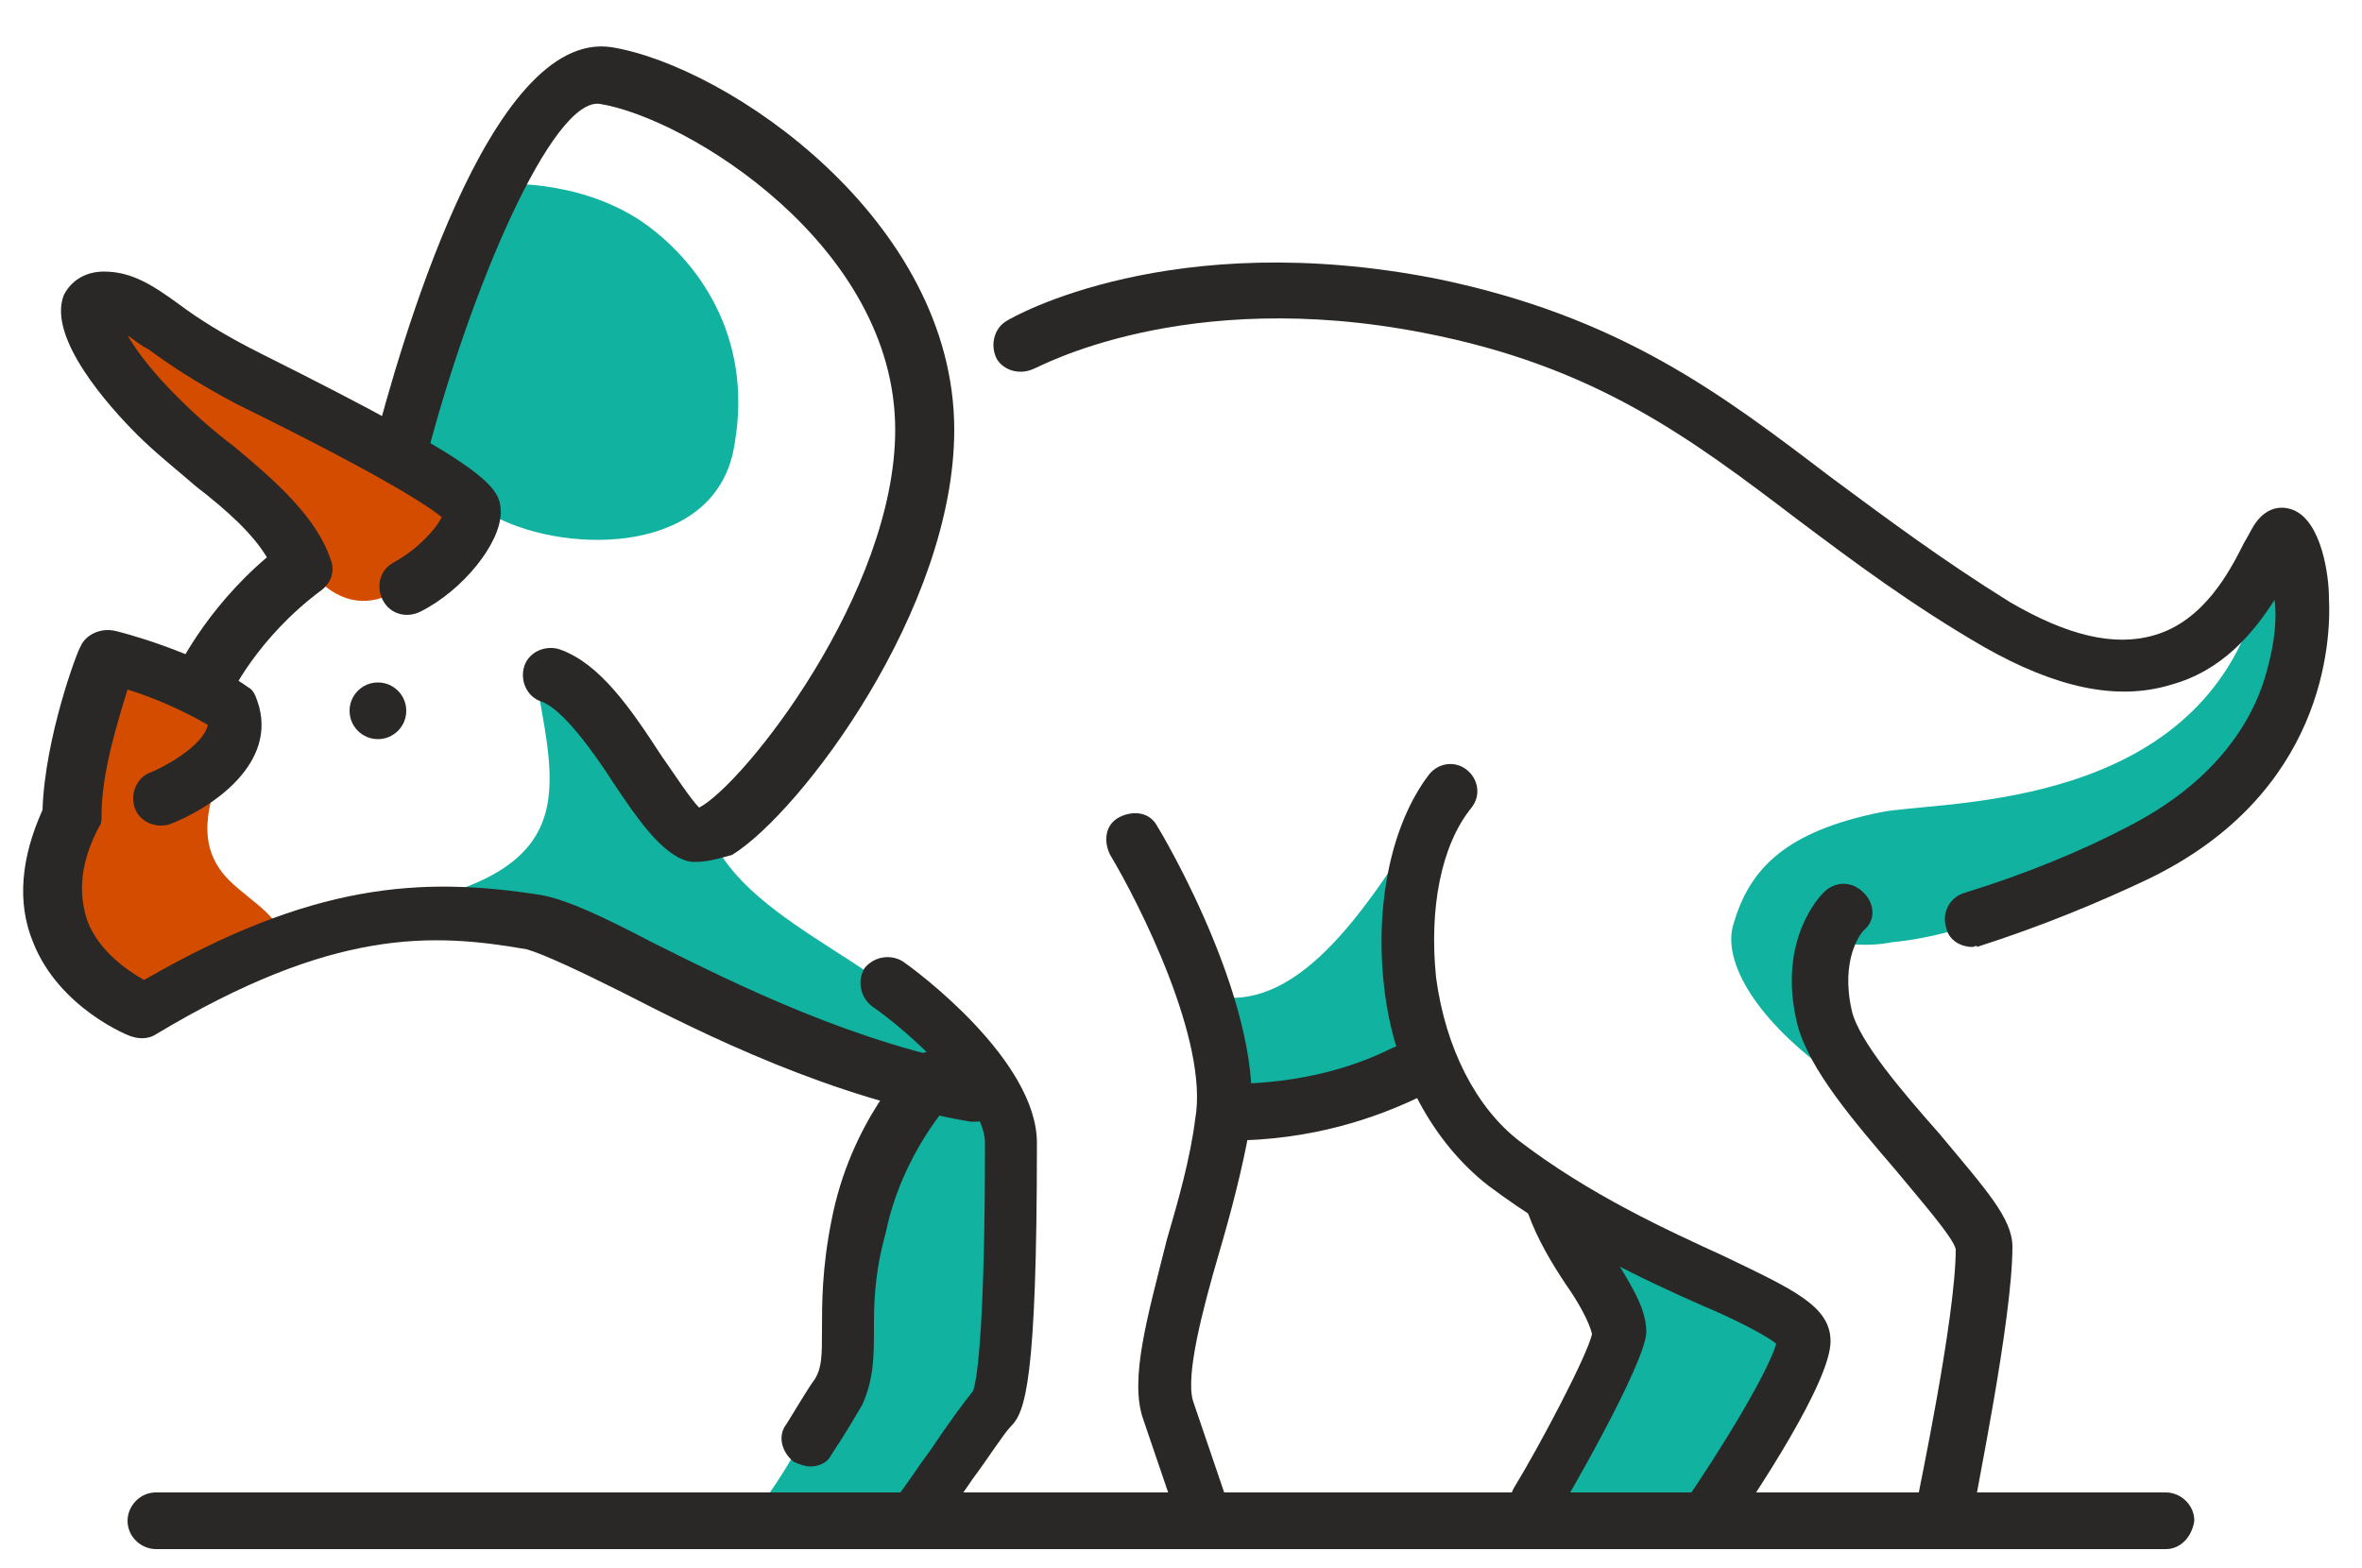
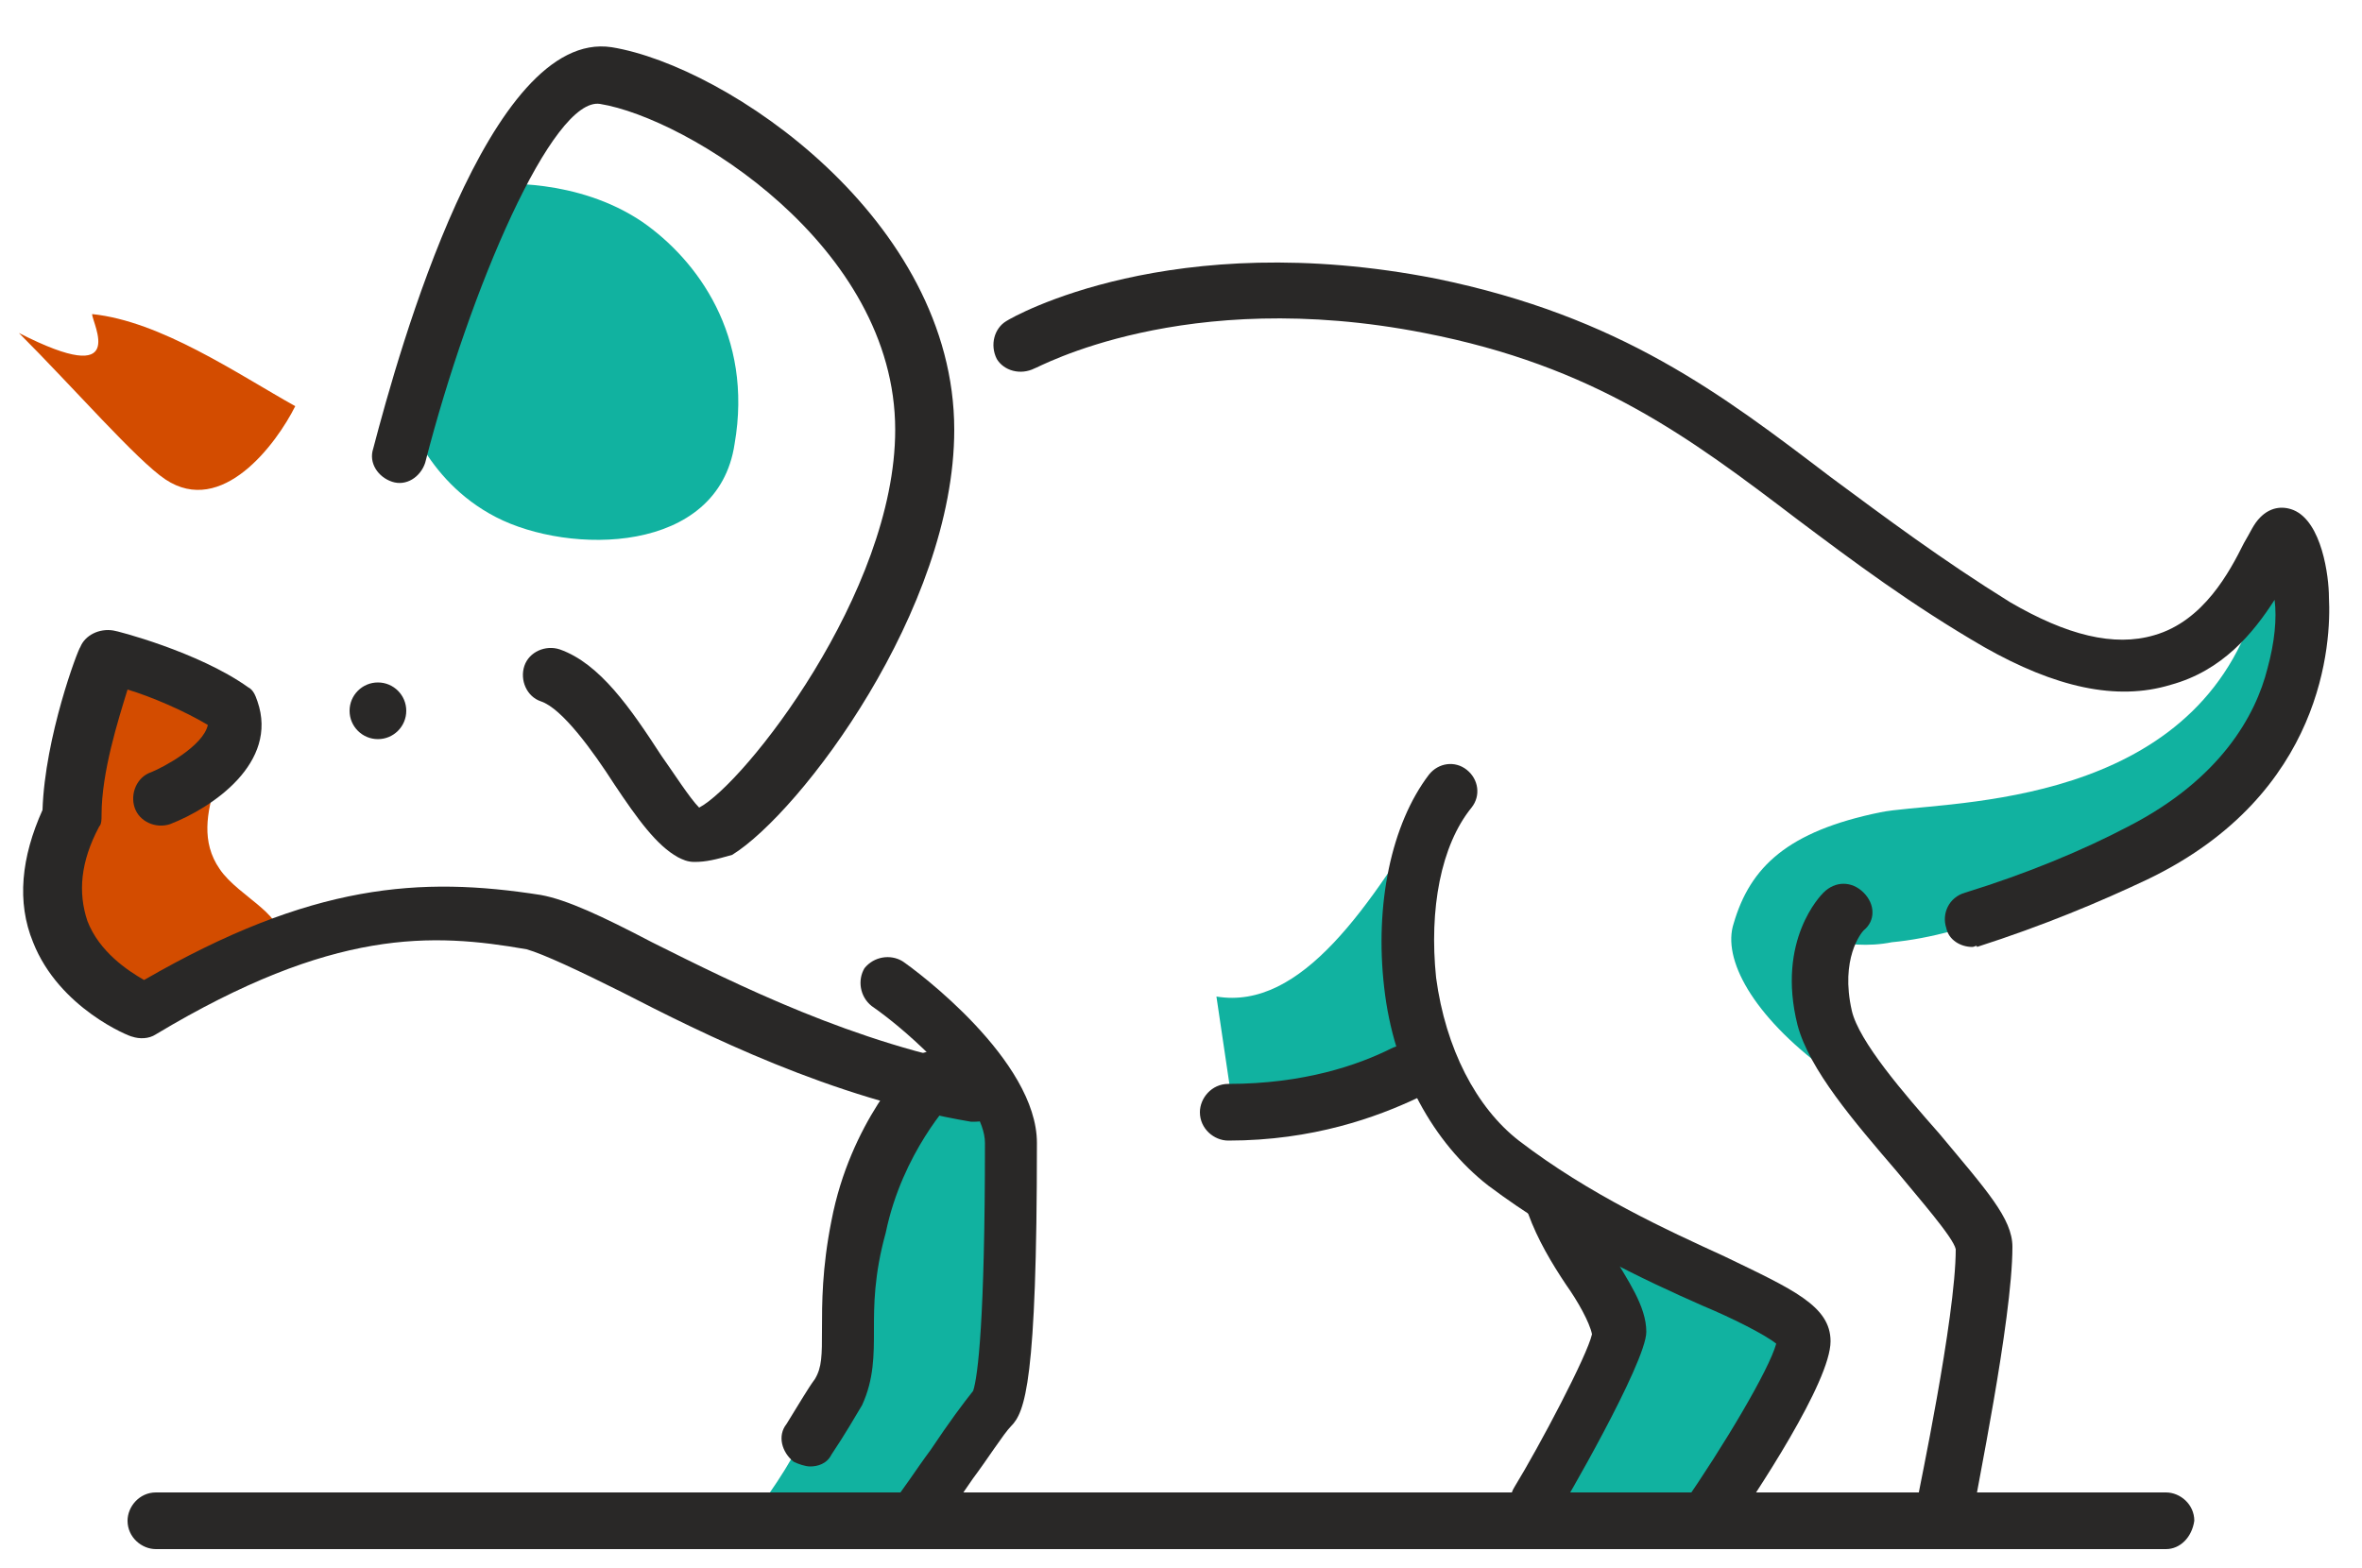
<svg xmlns="http://www.w3.org/2000/svg" id="Layer_1" x="0px" y="0px" viewBox="0 0 100 66.4" style="enable-background:new 0 0 100 66.4;" xml:space="preserve">
  <style type="text/css">	.st0{fill:#FDDA00;}	.st1{fill:#292827;}	.st2{fill:#D34C00;}	.st3{fill:#11B2A0;}	.st4{fill:#B0CF49;}	.st5{fill:#182949;}</style>
  <path class="st3" d="M67.1,51.5c0,0,1.4,3.2,0.8,5.5s-3.1,7-3.1,7h7l4.6-7L67.1,51.5z" />
  <path class="st3" d="M42.9,46.1v12.5L39,64h-7c0,0,3.9-4.7,3.9-10.1c0-2.1,2.3-7.8,2.3-7.8H42.9z" />
  <path class="st3" d="M79.6,34.4c-3.9,0.8-5.5,2.3-6.2,4.7c-0.5,1.5,0.8,3.9,3.9,6.2c-0.8-3.1,0.1-5.9,0.1-5.5 c0.7,0.2,1.7,0.3,2.7,0.1c3.2-0.3,7.4-2,11.2-4.8c4-2.9,6.6-6.4,6.2-10.9c0-1.6-1.7,0.8-2.3,2.3C92.1,34.4,82,33.9,79.6,34.4z" />
  <path class="st3" d="M51.5,42.2c3.6,0.6,6.5-3.8,9.4-8.6c0,0-1.6,9.4-0.8,11.7c-2.7,1.2-7.8,2.3-7.8,2.3L51.5,42.2z" />
-   <path class="st3" d="M17.1,38.3c7.8-1.6,6.3-5.2,5.5-10.1c3.1,1.6,5.5,5.5,5.5,6.2c0,0.8,1.5,0.2,2.3,1.6c2.3,3.9,9.4,5.5,10.9,10.1 c-5.5-2.3-16.4-6.2-18.7-7S17.1,38.3,17.1,38.3z" />
  <path class="st3" d="M17.1,17.2c0,0,0.8,3.1,3.9,4.7s9.4,1.6,10.1-3.1c0.8-4.6-1.6-7.8-3.9-9.4C24.4,7.5,21,7.8,21,7.8 S17.9,14.9,17.1,17.2z" />
  <path class="st2" d="M5.4,42.2c1.5-0.4,5.5-1.4,6.2-2.3c0.8-1-1.5-1.9-2.3-3.1c-1.6-2.3,1.1-5.1,0-6.2c-0.8-0.8-3.1-2.3-4.7-3.1 c-0.8,1.6-1.6,6.2-2.3,7.8C1.5,36.7,3.1,42.2,5.4,42.2z" />
-   <path class="st2" d="M3.9,13.3c2.9,0.3,6.1,2.5,8.6,3.9c3.6,2.1,7.5,3.8,7,4.7c-0.8,1.6-3.1,4.7-5.5,3.1c-1.2-0.8-3.9-3.9-6.2-6.2 C5.5,16.5,3.9,13.7,3.9,13.3z" />
+   <path class="st2" d="M3.9,13.3c2.9,0.3,6.1,2.5,8.6,3.9c-0.8,1.6-3.1,4.7-5.5,3.1c-1.2-0.8-3.9-3.9-6.2-6.2 C5.5,16.5,3.9,13.7,3.9,13.3z" />
  <g>
    <path class="st1" d="M83.5,40.1c-0.5,0-1-0.3-1.1-0.8c-0.2-0.6,0.1-1.3,0.8-1.5c2.6-0.8,5-1.8,6.9-2.8c3.9-2,5.4-4.7,5.9-6.7  c0.3-1.1,0.4-2.1,0.3-2.9c-0.9,1.4-2.2,3-4.4,3.6c-2.3,0.7-4.9,0.1-7.9-1.6c-3.1-1.8-5.5-3.6-7.9-5.4c-4.6-3.5-8.6-6.5-15.8-7.9  c-10.2-2-16.4,1.5-16.5,1.5c-0.6,0.3-1.3,0.1-1.6-0.4c-0.3-0.6-0.1-1.3,0.4-1.6c0.3-0.2,7-4,18.2-1.8c7.8,1.6,12.1,4.9,16.7,8.4  c2.3,1.7,4.7,3.5,7.6,5.3c2.4,1.4,4.4,1.9,6.1,1.4c2.1-0.6,3.2-2.7,3.8-3.9c0.3-0.5,0.4-0.8,0.7-1.1c0.4-0.4,0.9-0.5,1.4-0.3  c1.2,0.5,1.5,2.8,1.5,3.7c0.1,1.9-0.2,8.3-7.6,11.9c-2.1,1-4.5,2-7.3,2.9C83.7,40,83.6,40.1,83.5,40.1z" />
  </g>
  <g>
    <path class="st1" d="M82.3,64.8c-0.1,0-0.2,0-0.2,0c-0.6-0.1-1-0.8-0.9-1.4c0-0.1,1.6-7.6,1.6-10.5c-0.1-0.5-1.6-2.2-2.5-3.3  c-1.8-2.1-3.7-4.3-4.2-6.2c-0.9-3.6,1-5.5,1.1-5.6c0.5-0.5,1.2-0.5,1.7,0c0.5,0.5,0.5,1.2,0,1.6c-0.1,0.1-1,1.2-0.5,3.4  c0.3,1.3,2.2,3.5,3.7,5.2c2,2.4,3.1,3.6,3.1,4.8c0,3.1-1.6,10.7-1.6,11C83.3,64.4,82.9,64.8,82.3,64.8z" />
  </g>
  <g>
    <path class="st1" d="M65.1,64.8c-0.2,0-0.4-0.1-0.6-0.2c-0.6-0.3-0.7-1.1-0.4-1.6c1.1-1.8,3.1-5.6,3.3-6.5  c-0.1-0.5-0.6-1.4-1.1-2.1c-0.6-0.9-1.2-1.9-1.6-3c-0.2-0.6,0.1-1.3,0.7-1.5c0.6-0.2,1.3,0.1,1.5,0.7c0.3,0.8,0.8,1.6,1.3,2.4  c0.7,1.2,1.5,2.3,1.5,3.4c0,1.3-3.6,7.5-3.7,7.6C65.9,64.6,65.5,64.8,65.1,64.8z" />
  </g>
  <g>
    <path class="st1" d="M72.2,65.6c-0.2,0-0.5-0.1-0.7-0.2c-0.5-0.4-0.7-1.1-0.3-1.6c1.8-2.6,3.7-5.8,4-6.9c-0.5-0.4-1.9-1.1-3.1-1.6  c-2.5-1.1-5.9-2.7-9.1-5.1c-2.3-1.8-4-4.8-4.4-8.4c-0.4-3.5,0.3-6.9,1.9-9c0.4-0.5,1.1-0.6,1.6-0.2c0.5,0.4,0.6,1.1,0.2,1.6  c-1.3,1.6-1.8,4.3-1.5,7.2c0.4,3,1.7,5.5,3.5,6.9c3,2.3,6.3,3.8,8.7,4.9c2.9,1.4,4.5,2.1,4.5,3.6c0,1.7-3.1,6.4-4.5,8.4  C72.9,65.4,72.5,65.6,72.2,65.6z" />
  </g>
  <g>
    <path class="st1" d="M41.3,47.5c-0.1,0-0.1,0-0.2,0c-5.9-1-11.3-3.7-14.8-5.5c-1.8-0.9-3.3-1.6-4-1.8c-4-0.7-8.2-0.9-15.7,3.6  c-0.3,0.2-0.7,0.2-1,0.1c-0.1,0-3.1-1.2-4.2-4c-0.7-1.7-0.5-3.6,0.4-5.6c0.1-3.1,1.5-6.8,1.6-6.9c0.2-0.5,0.8-0.8,1.4-0.7  c0.1,0,3.6,0.9,5.7,2.4c0.2,0.1,0.3,0.3,0.4,0.6c0.9,2.6-1.9,4.5-3.7,5.2c-0.6,0.2-1.3-0.1-1.5-0.7c-0.2-0.6,0.1-1.3,0.7-1.5  c0.5-0.2,2.2-1.1,2.4-2c-1-0.6-2.4-1.2-3.4-1.5c-0.4,1.3-1.1,3.5-1.1,5.3c0,0.2,0,0.4-0.1,0.5c-0.8,1.5-0.9,2.8-0.5,4  c0.5,1.3,1.7,2.1,2.4,2.5c7.1-4.1,11.7-4.4,16.8-3.6c1.1,0.2,2.6,0.9,4.7,2c3.6,1.8,8.6,4.3,14.2,5.3c0.6,0.1,1.1,0.7,1,1.3  C42.4,47.1,41.9,47.5,41.3,47.5z" />
  </g>
  <g>
    <path class="st1" d="M52,48.3c-0.6,0-1.2-0.5-1.2-1.2c0-0.6,0.5-1.2,1.2-1.2c3.2,0,5.5-0.8,6.9-1.5c0.6-0.3,1.3-0.1,1.6,0.5  c0.3,0.6,0.1,1.3-0.5,1.6C58.3,47.3,55.6,48.3,52,48.3z" />
  </g>
  <g>
-     <path class="st1" d="M8.5,30.2c-0.2,0-0.3,0-0.5-0.1c-0.6-0.3-0.8-1-0.6-1.6c0.1-0.1,1.2-2.6,3.9-4.9c-0.6-1-1.7-2-3-3  c-0.8-0.7-1.7-1.4-2.5-2.2c-1.2-1.2-3.8-4.1-3.1-5.9c0.3-0.6,0.9-1,1.7-1c1.2,0,2.1,0.6,3.2,1.4c0.8,0.6,1.9,1.3,3.5,2.1  c9.6,4.8,10.1,5.6,10.1,6.7c0,1.3-1.6,3.3-3.4,4.2c-0.6,0.3-1.3,0.1-1.6-0.5c-0.3-0.6-0.1-1.3,0.5-1.6c0.9-0.5,1.7-1.3,2-1.9  c-0.6-0.5-2.6-1.8-8.7-4.8c-1.7-0.9-2.9-1.7-3.7-2.3c-0.4-0.2-0.6-0.4-0.9-0.6c0.4,0.7,1.1,1.6,2.1,2.6c0.8,0.8,1.6,1.5,2.4,2.1  c1.8,1.5,3.5,3,4.1,4.8c0.2,0.5,0,1-0.4,1.3c-2.7,2-3.9,4.5-3.9,4.6C9.3,30,8.9,30.2,8.5,30.2z" />
-   </g>
+     </g>
  <g>
    <path class="st1" d="M29.4,36.5c-0.3,0-0.5-0.1-0.7-0.2c-0.9-0.5-1.7-1.6-2.7-3.1c-0.9-1.4-2.2-3.2-3.1-3.5  c-0.6-0.2-0.9-0.9-0.7-1.5c0.2-0.6,0.9-0.9,1.5-0.7c1.7,0.6,3,2.5,4.3,4.5c0.5,0.7,1.2,1.8,1.6,2.2c1.9-1,8.3-9.1,8.3-16  c0-7.8-8.8-13.2-12.5-13.8c-2-0.3-5.5,7.8-7.4,15.2c-0.2,0.6-0.8,1-1.4,0.8c-0.6-0.2-1-0.8-0.8-1.4c1.1-4.2,4.9-17.8,10.1-17  c4.9,0.8,14.5,7.3,14.5,16.2c0,7.6-6.5,16.2-9.4,18C30.3,36.4,29.9,36.5,29.4,36.5z" />
  </g>
  <g>
    <path class="st1" d="M38.6,65.6c-0.3,0-0.6-0.1-0.8-0.3c-0.5-0.5-0.5-1.2,0-1.7c0.3-0.3,1-1.4,1.6-2.2c0.8-1.2,1.4-2,1.8-2.5  c0.2-0.6,0.5-3,0.5-10.5c0-1.8-3.2-4.7-4.8-5.8c-0.5-0.4-0.6-1.1-0.3-1.6c0.4-0.5,1.1-0.6,1.6-0.3c0.6,0.4,5.7,4.2,5.7,7.7  c0,10.1-0.5,11.4-1.1,12c-0.3,0.3-1,1.4-1.6,2.2c-0.9,1.3-1.5,2.2-1.9,2.6C39.2,65.5,38.9,65.6,38.6,65.6z" />
  </g>
  <g>
-     <path class="st1" d="M51.1,65.6c-0.5,0-0.9-0.3-1.1-0.8l-1.6-4.7c-0.6-1.7,0.2-4.4,1-7.6c0.5-1.7,1-3.5,1.2-5.1  c0.6-3.3-2.4-9.2-3.6-11.2c-0.3-0.6-0.2-1.3,0.4-1.6c0.6-0.3,1.3-0.2,1.6,0.4c0.2,0.3,4.7,7.9,3.9,12.8c-0.3,1.7-0.8,3.6-1.3,5.3  c-0.7,2.4-1.4,5.1-1.1,6.2l1.6,4.7c0.2,0.6-0.1,1.3-0.7,1.5C51.3,65.6,51.2,65.6,51.1,65.6z" />
-   </g>
+     </g>
  <g>
    <path class="st1" d="M91.7,65.6H6.6c-0.6,0-1.2-0.5-1.2-1.2c0-0.6,0.5-1.2,1.2-1.2h85.1c0.6,0,1.2,0.5,1.2,1.2  C92.8,65.1,92.3,65.6,91.7,65.6z" />
  </g>
  <g>
    <path class="st1" d="M34.3,62.1c-0.2,0-0.5-0.1-0.7-0.2c-0.5-0.4-0.7-1.1-0.3-1.6c0.5-0.8,0.9-1.5,1.2-1.9c0.3-0.5,0.3-1,0.3-2.1  c0-1.1,0-2.6,0.4-4.6c0.8-4.2,3.3-6.7,3.4-6.8c0.5-0.5,1.2-0.5,1.7,0c0.5,0.5,0.5,1.2,0,1.7c0,0-2.1,2.2-2.8,5.6  C37,54,37,55.3,37,56.3c0,1.1,0,2.1-0.5,3.2c-0.3,0.5-0.7,1.2-1.3,2.1C35,62,34.6,62.1,34.3,62.1z" />
  </g>
  <circle class="st1" cx="16" cy="30.1" r="1.2" />
</svg>